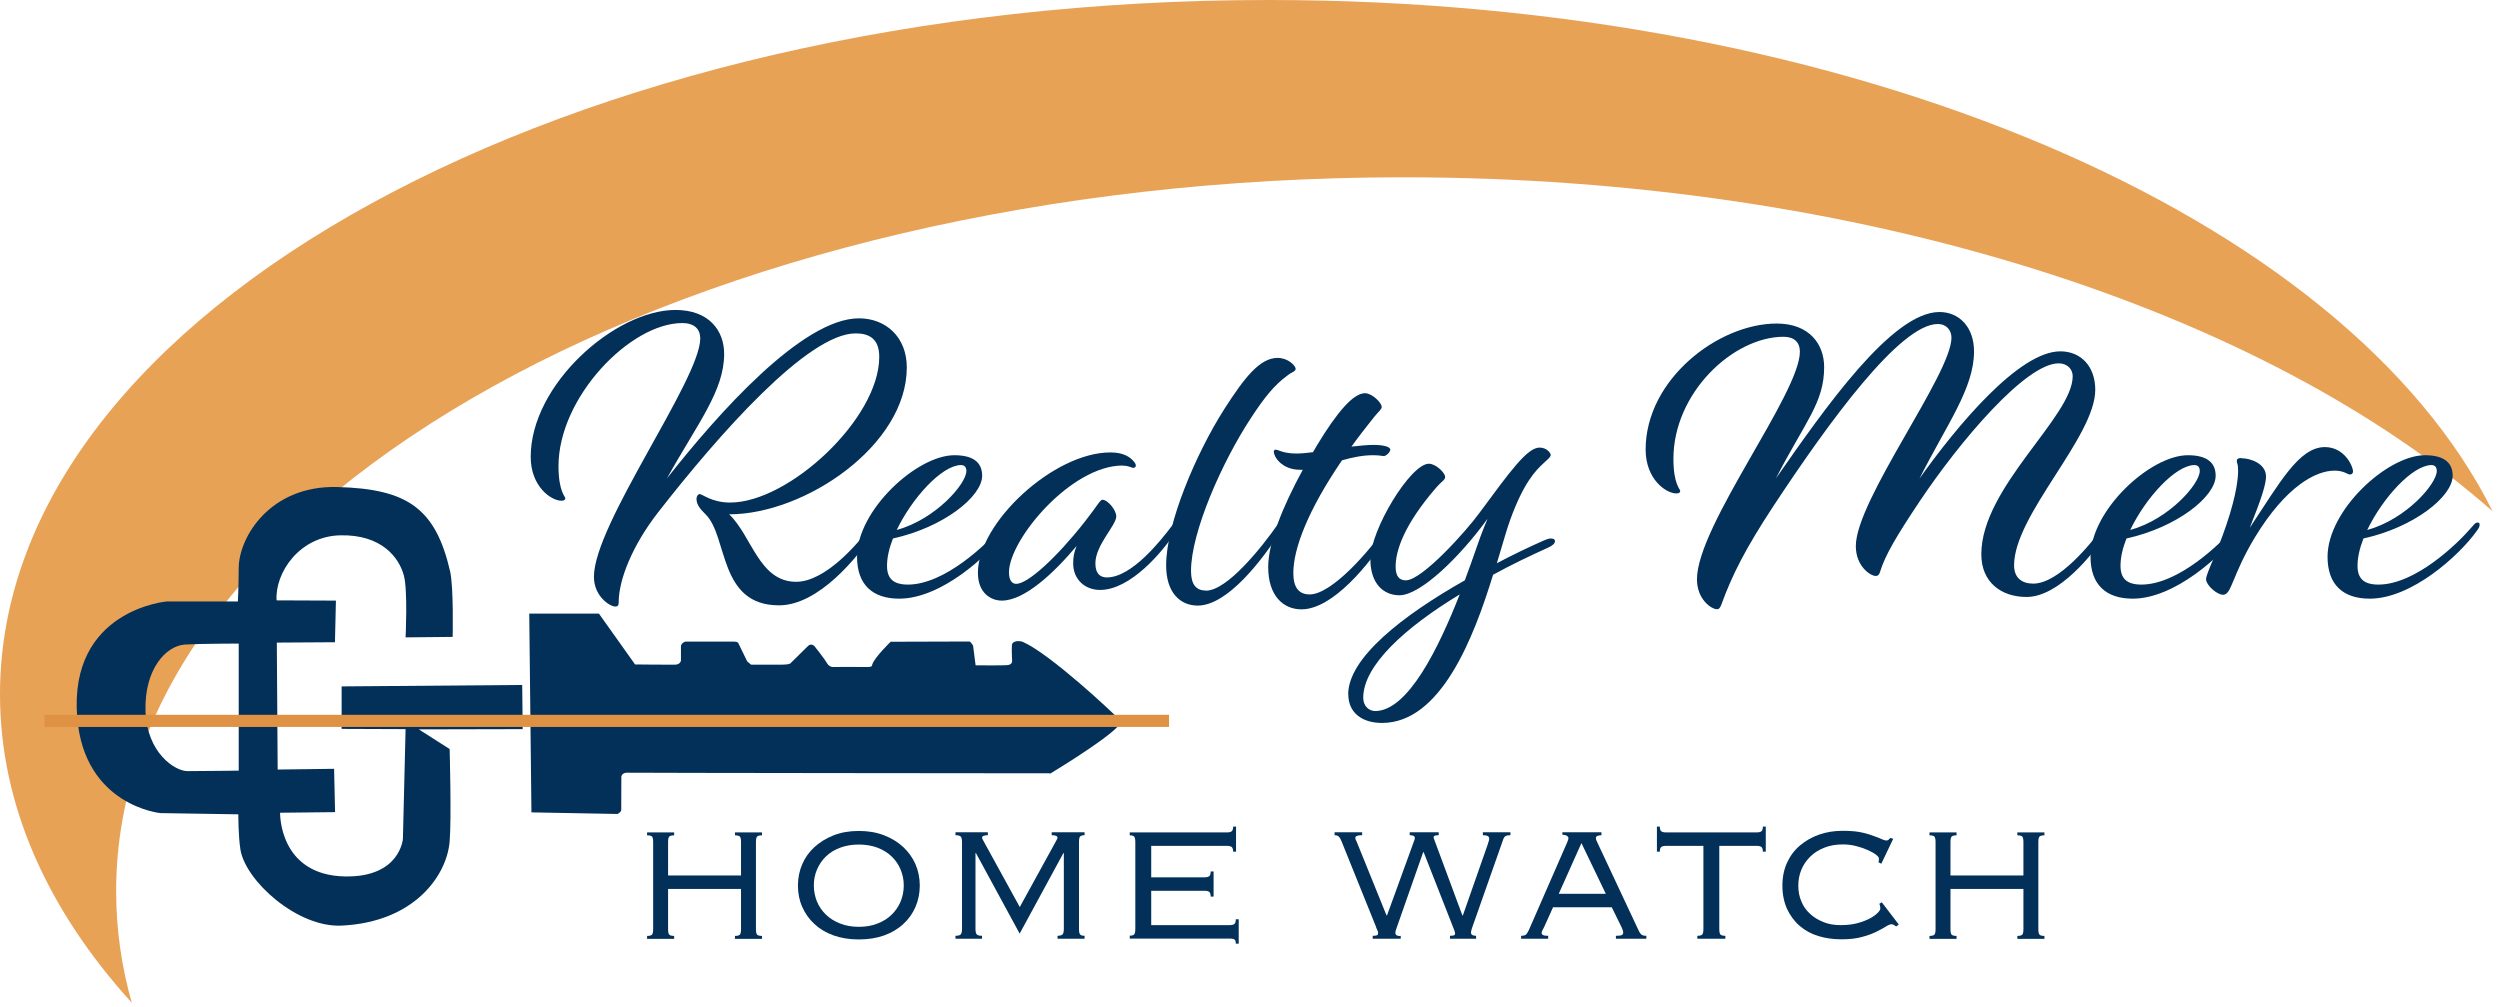
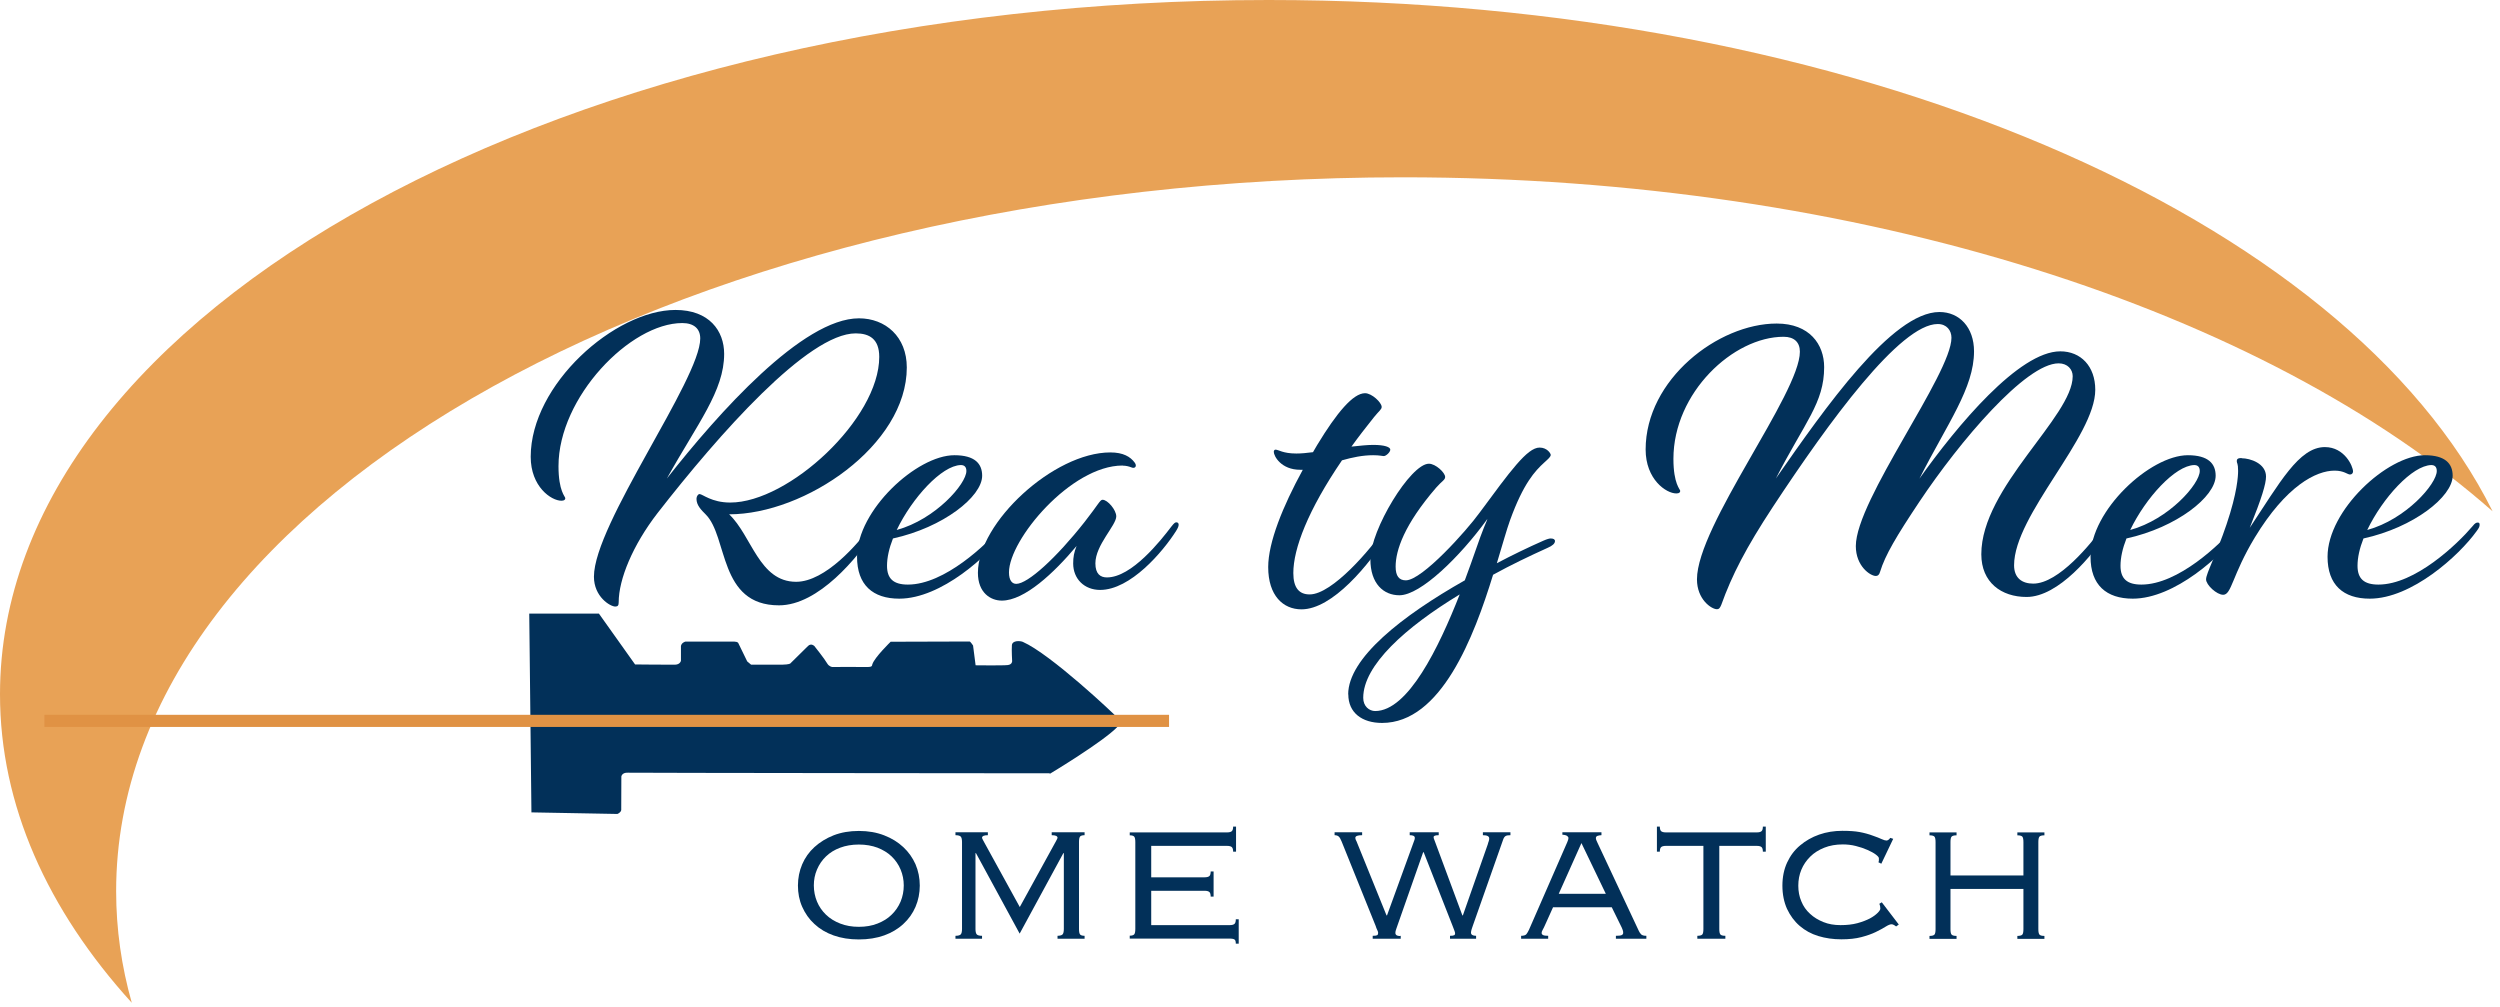
<svg xmlns="http://www.w3.org/2000/svg" width="206" height="83" viewBox="0 0 206 83" fill="none">
  <g clip-path="url(#clip0_304_32)">
    <path fill-rule="evenodd" clip-rule="evenodd" d="M10.859 82.63C10.011 79.632 9.57 76.56 9.57 73.43C9.57 40.945 57.041 14.61 115.6 14.61C153.426 14.61 186.625 25.598 205.392 42.134C193.304 17.852 152.726 0 104.53 0C46.8 0 0 25.614 0 57.21C0 66.341 3.908 74.972 10.859 82.63Z" fill="#E8A256" />
-     <path d="M62.29 76.56C62.29 76.79 62.32 76.94 62.38 77.01C62.44 77.08 62.58 77.12 62.79 77.12V77.36H60.56V77.12C60.77 77.12 60.91 77.08 60.97 77.01C61.03 76.94 61.06 76.79 61.06 76.56V73.25H55.05V76.56C55.05 76.79 55.08 76.94 55.14 77.01C55.2 77.08 55.34 77.12 55.55 77.12V77.36H53.32V77.12C53.53 77.12 53.67 77.08 53.73 77.01C53.79 76.94 53.82 76.79 53.82 76.56V69.39C53.82 69.16 53.79 69.01 53.73 68.94C53.67 68.87 53.53 68.83 53.32 68.83V68.59H55.55V68.83C55.34 68.83 55.2 68.87 55.14 68.94C55.08 69.01 55.05 69.16 55.05 69.39V72.14H61.06V69.39C61.06 69.16 61.03 69.01 60.97 68.94C60.91 68.87 60.77 68.83 60.56 68.83V68.59H62.79V68.83C62.58 68.83 62.44 68.87 62.38 68.94C62.32 69.01 62.29 69.16 62.29 69.39V76.56Z" fill="#023059" />
    <path d="M70.77 68.47C71.54 68.47 72.23 68.59 72.85 68.83C73.47 69.07 73.99 69.39 74.43 69.8C74.87 70.21 75.2 70.68 75.44 71.22C75.67 71.76 75.79 72.35 75.79 72.97C75.79 73.59 75.67 74.18 75.44 74.72C75.21 75.26 74.87 75.74 74.43 76.14C73.99 76.55 73.46 76.86 72.85 77.08C72.23 77.3 71.54 77.41 70.77 77.41C70 77.41 69.31 77.3 68.69 77.08C68.07 76.86 67.55 76.55 67.11 76.14C66.67 75.74 66.34 75.26 66.1 74.72C65.86 74.18 65.75 73.59 65.75 72.97C65.75 72.35 65.87 71.76 66.1 71.22C66.33 70.68 66.67 70.2 67.11 69.8C67.55 69.4 68.08 69.07 68.69 68.83C69.31 68.59 70 68.47 70.77 68.47ZM70.77 69.59C70.2 69.59 69.68 69.68 69.23 69.85C68.77 70.02 68.38 70.26 68.06 70.57C67.74 70.88 67.5 71.23 67.32 71.65C67.14 72.07 67.06 72.5 67.06 72.96C67.06 73.42 67.15 73.88 67.32 74.29C67.49 74.7 67.74 75.06 68.06 75.37C68.38 75.68 68.77 75.92 69.23 76.1C69.69 76.28 70.2 76.37 70.77 76.37C71.34 76.37 71.86 76.28 72.31 76.1C72.77 75.92 73.16 75.68 73.47 75.37C73.79 75.06 74.03 74.71 74.21 74.29C74.38 73.88 74.47 73.43 74.47 72.96C74.47 72.49 74.38 72.06 74.21 71.65C74.04 71.24 73.79 70.88 73.47 70.57C73.15 70.26 72.76 70.03 72.31 69.85C71.85 69.68 71.34 69.59 70.77 69.59Z" fill="#023059" />
    <path d="M87.12 77.11C87.33 77.11 87.48 77.07 87.55 77C87.62 76.93 87.66 76.78 87.66 76.55V70.3H87.62L84.02 76.93L80.42 70.3H80.38V76.55C80.38 76.78 80.42 76.93 80.49 77C80.56 77.07 80.71 77.11 80.92 77.11V77.35H78.73V77.11C78.94 77.11 79.09 77.07 79.16 77C79.23 76.93 79.27 76.78 79.27 76.55V69.38C79.27 69.15 79.23 69 79.16 68.93C79.09 68.86 78.94 68.82 78.73 68.82V68.58H81.4V68.82C81.08 68.82 80.92 68.89 80.92 69.04C80.92 69.07 80.96 69.15 81.04 69.3L84.03 74.74L87.02 69.3C87.1 69.15 87.14 69.07 87.14 69.04C87.14 68.89 86.98 68.82 86.66 68.82V68.58H89.37V68.82C89.18 68.82 89.06 68.86 89 68.93C88.94 69 88.91 69.15 88.91 69.38V76.55C88.91 76.78 88.94 76.93 89 77C89.06 77.07 89.18 77.11 89.37 77.11V77.35H87.14V77.11H87.12Z" fill="#023059" />
    <path d="M93.55 69.39C93.55 69.16 93.52 69.01 93.46 68.94C93.4 68.87 93.28 68.83 93.09 68.83V68.59H101.11C101.31 68.59 101.44 68.55 101.51 68.48C101.58 68.41 101.61 68.28 101.61 68.11H101.85V70.18H101.61C101.61 70.01 101.58 69.88 101.51 69.81C101.44 69.74 101.31 69.7 101.11 69.7H94.86V72.29H99.26C99.46 72.29 99.59 72.25 99.66 72.18C99.73 72.11 99.76 71.98 99.76 71.81H100V73.88H99.76C99.76 73.71 99.73 73.58 99.66 73.51C99.59 73.44 99.46 73.4 99.26 73.4H94.86V76.23H101.33C101.53 76.23 101.66 76.19 101.73 76.12C101.8 76.05 101.83 75.92 101.83 75.75H102.07V77.76H101.83C101.83 77.59 101.8 77.47 101.73 77.42C101.66 77.37 101.53 77.34 101.33 77.34H93.09V77.1C93.28 77.1 93.4 77.06 93.46 76.99C93.52 76.92 93.55 76.77 93.55 76.54V69.37V69.39Z" fill="#023059" />
    <path d="M113.12 77.11C113.31 77.11 113.43 77.09 113.48 77.06C113.53 77.03 113.56 76.96 113.56 76.87C113.56 76.8 113.53 76.72 113.48 76.62C113.43 76.52 113.39 76.42 113.36 76.31L110.55 69.34C110.47 69.14 110.39 69 110.31 68.93C110.23 68.86 110.12 68.82 109.97 68.82V68.58H112.24V68.82C111.87 68.82 111.68 68.89 111.68 69.04C111.68 69.11 111.7 69.18 111.74 69.25C111.78 69.32 111.81 69.4 111.84 69.48L114.25 75.43H114.29L116.46 69.46C116.49 69.38 116.51 69.31 116.54 69.24C116.57 69.17 116.58 69.11 116.58 69.04C116.58 68.89 116.44 68.82 116.16 68.82V68.58H118.55V68.82C118.27 68.82 118.13 68.87 118.13 68.98C118.13 69.05 118.15 69.11 118.18 69.18C118.21 69.25 118.24 69.33 118.27 69.42L120.5 75.43H120.54L122.59 69.58C122.62 69.47 122.64 69.39 122.67 69.32C122.7 69.25 122.71 69.17 122.71 69.08C122.71 68.91 122.54 68.82 122.19 68.82V68.58H124.46V68.82C124.27 68.82 124.14 68.84 124.06 68.89C123.98 68.94 123.91 69.03 123.86 69.18L121.35 76.31C121.32 76.39 121.29 76.48 121.26 76.58C121.23 76.68 121.21 76.77 121.21 76.85C121.21 77.02 121.35 77.11 121.63 77.11V77.35H119.48V77.11C119.67 77.11 119.78 77.09 119.83 77.06C119.88 77.03 119.9 76.98 119.9 76.91C119.9 76.86 119.88 76.77 119.83 76.65C119.78 76.53 119.74 76.42 119.7 76.31L117.31 70.22H117.27L115.14 76.29C115.11 76.38 115.08 76.48 115.04 76.58C115 76.68 114.98 76.78 114.98 76.87C114.98 76.98 115.03 77.05 115.13 77.09C115.23 77.13 115.33 77.14 115.42 77.11V77.35H113.11V77.11H113.12Z" fill="#023059" />
    <path d="M125.35 77.11C125.56 77.11 125.71 77.06 125.78 76.97C125.85 76.88 125.92 76.76 125.99 76.61L129.14 69.4C129.21 69.24 129.24 69.13 129.24 69.06C129.24 68.99 129.2 68.93 129.13 68.88C129.06 68.83 128.93 68.79 128.74 68.78V68.58H131.96V68.82C131.85 68.82 131.75 68.84 131.65 68.87C131.55 68.9 131.5 68.97 131.5 69.06C131.5 69.13 131.52 69.19 131.55 69.26C131.58 69.33 131.61 69.39 131.64 69.46L135.04 76.71C135.08 76.8 135.14 76.89 135.22 76.98C135.3 77.07 135.45 77.11 135.66 77.11V77.35H133.15V77.11C133.39 77.11 133.55 77.09 133.63 77.05C133.71 77.01 133.75 76.95 133.75 76.87C133.75 76.78 133.74 76.7 133.71 76.63L133.63 76.43L132.81 74.76H127.97L127.29 76.27C127.24 76.39 127.18 76.5 127.12 76.61C127.06 76.72 127.03 76.8 127.03 76.87C127.03 76.95 127.07 77.01 127.15 77.05C127.23 77.09 127.37 77.11 127.57 77.11V77.35H125.34V77.11H125.35ZM128.44 73.65H132.32L130.31 69.47L128.44 73.65V73.65Z" fill="#023059" />
    <path d="M145.26 70.18C145.26 70.01 145.23 69.88 145.16 69.81C145.09 69.74 144.96 69.7 144.76 69.7H141.67V76.55C141.67 76.78 141.7 76.93 141.76 77C141.82 77.07 141.95 77.11 142.17 77.11V77.35H139.86V77.11C140.07 77.11 140.21 77.07 140.27 77C140.33 76.93 140.36 76.78 140.36 76.55V69.7H137.27C137.07 69.7 136.94 69.74 136.87 69.81C136.8 69.88 136.77 70.01 136.77 70.18H136.53V68.11H136.77C136.77 68.28 136.8 68.41 136.87 68.48C136.94 68.55 137.07 68.59 137.27 68.59H144.76C144.96 68.59 145.09 68.55 145.16 68.48C145.23 68.41 145.26 68.28 145.26 68.11H145.5V70.18H145.26Z" fill="#023059" />
    <path d="M154.78 71.06C154.81 70.98 154.82 70.93 154.82 70.9V70.72C154.82 70.64 154.73 70.54 154.56 70.41C154.39 70.28 154.16 70.16 153.87 70.03C153.58 69.9 153.27 69.8 152.92 69.71C152.57 69.62 152.21 69.58 151.85 69.58C151.28 69.58 150.77 69.67 150.32 69.85C149.87 70.03 149.48 70.27 149.16 70.59C148.84 70.91 148.6 71.26 148.43 71.67C148.26 72.08 148.18 72.52 148.18 72.98C148.18 73.44 148.26 73.88 148.43 74.27C148.59 74.67 148.83 75.01 149.15 75.3C149.46 75.59 149.83 75.81 150.25 75.98C150.67 76.15 151.14 76.23 151.66 76.23C152.18 76.23 152.64 76.18 153.05 76.07C153.45 75.96 153.79 75.83 154.08 75.68C154.36 75.53 154.57 75.37 154.72 75.22C154.87 75.07 154.94 74.95 154.94 74.87C154.94 74.72 154.91 74.59 154.86 74.47L155.06 74.35L156.46 76.18L156.24 76.34C156.14 76.26 156.05 76.21 156 76.19C155.95 76.17 155.9 76.16 155.86 76.16C155.74 76.16 155.58 76.23 155.37 76.36C155.16 76.49 154.89 76.64 154.56 76.8C154.23 76.96 153.83 77.1 153.37 77.22C152.91 77.34 152.37 77.4 151.73 77.4C151.05 77.4 150.42 77.31 149.83 77.13C149.24 76.95 148.73 76.67 148.29 76.29C147.85 75.91 147.51 75.44 147.25 74.89C147 74.33 146.87 73.69 146.87 72.98C146.87 72.27 147 71.63 147.26 71.07C147.52 70.51 147.87 70.04 148.33 69.66C148.78 69.28 149.3 68.98 149.9 68.77C150.5 68.56 151.14 68.46 151.81 68.46C152.38 68.46 152.85 68.49 153.23 68.56C153.6 68.63 153.99 68.73 154.38 68.88C154.65 68.97 154.86 69.06 155.04 69.14C155.22 69.22 155.35 69.26 155.44 69.26C155.55 69.26 155.65 69.19 155.76 69.04L156 69.12L155.02 71.17L154.78 71.05V71.06Z" fill="#023059" />
    <path d="M167.96 76.56C167.96 76.79 167.99 76.94 168.05 77.01C168.11 77.08 168.24 77.12 168.46 77.12V77.36H166.23V77.12C166.44 77.12 166.58 77.08 166.64 77.01C166.7 76.94 166.73 76.79 166.73 76.56V73.25H160.72V76.56C160.72 76.79 160.75 76.94 160.81 77.01C160.87 77.08 161.01 77.12 161.22 77.12V77.36H158.99V77.12C159.2 77.12 159.34 77.08 159.4 77.01C159.46 76.94 159.49 76.79 159.49 76.56V69.39C159.49 69.16 159.46 69.01 159.4 68.94C159.34 68.87 159.2 68.83 158.99 68.83V68.59H161.22V68.83C161.01 68.83 160.87 68.87 160.81 68.94C160.75 69.01 160.72 69.16 160.72 69.39V72.14H166.73V69.39C166.73 69.16 166.7 69.01 166.64 68.94C166.58 68.87 166.44 68.83 166.23 68.83V68.59H168.46V68.83C168.25 68.83 168.11 68.87 168.05 68.94C167.99 69.01 167.96 69.16 167.96 69.39V76.56Z" fill="#023059" />
    <path fill-rule="evenodd" clip-rule="evenodd" d="M86.51 63.76C86.51 63.76 90.93 61.11 92.1 59.87C92.22 59.74 92.35 59.47 92.09 59.16C91.83 58.85 86.57 53.9 84.28 52.89C84.07 52.8 83.41 52.75 83.38 53.17C83.35 53.59 83.4 54.47 83.4 54.47C83.4 54.47 83.42 54.75 83.05 54.8C82.68 54.85 80.39 54.82 80.39 54.82L80.18 53.19C80.18 53.19 79.96 52.86 79.9 52.86C79.8 52.86 73.39 52.88 73.39 52.88C73.39 52.88 72.06 54.17 71.88 54.74C71.84 54.86 71.9 54.97 71.41 54.96C70.92 54.95 68.57 54.96 68.57 54.96C68.57 54.96 68.32 54.93 68.17 54.68C67.95 54.29 67.1 53.23 67.1 53.23C67.1 53.23 66.84 52.97 66.58 53.23C66.32 53.49 65.12 54.67 65.12 54.67C65.12 54.67 65.03 54.76 64.44 54.77C63.79 54.77 61.89 54.77 61.89 54.77L61.57 54.5L60.84 53C60.84 53 60.82 52.88 60.52 52.87C60.22 52.86 56.47 52.87 56.47 52.87C56.47 52.87 56.16 52.95 56.11 53.23V54.44C56.11 54.44 56.06 54.76 55.62 54.77C55.18 54.78 52.33 54.75 52.33 54.75L49.35 50.56H43.61L43.79 66.94L50.87 67.07C50.87 67.07 51.14 66.98 51.19 66.75C51.19 66.68 51.2 63.98 51.2 63.98C51.2 63.98 51.25 63.65 51.72 63.67C52.19 63.69 86.5 63.72 86.5 63.72L86.51 63.76Z" fill="#023059" />
    <path d="M58.16 42.4C57.77 42.01 57.39 41.63 57.39 41.1C57.39 40.89 57.53 40.71 57.64 40.71C57.89 40.71 58.63 41.41 60.17 41.41C64.99 41.41 72.45 34.51 72.45 29.41C72.45 27.93 71.64 27.47 70.51 27.47C66.57 27.47 59.25 35.77 54.18 42.28C52.14 44.92 50.98 47.73 50.98 49.63C50.98 49.88 50.91 49.98 50.7 49.98C50.28 49.98 48.94 49.17 48.94 47.52C48.94 43.19 57.7 31.26 57.7 27.89C57.7 27.08 57.17 26.62 56.22 26.62C51.93 26.62 46.02 32.74 46.02 38.41C46.02 40.49 46.58 40.91 46.58 41.05C46.58 41.16 46.51 41.26 46.26 41.26C45.42 41.26 43.73 40.1 43.73 37.64C43.73 31.66 50.7 25.54 55.66 25.54C58.44 25.54 59.67 27.26 59.67 29.16C59.67 32.22 57.49 34.86 54.95 39.43C59.21 34.01 66.14 26.23 70.78 26.23C72.96 26.23 74.72 27.74 74.72 30.28C74.72 36.68 66.35 42.38 60.08 42.38C61.95 44.14 62.54 47.94 65.6 47.94C68.03 47.94 70.74 44.74 71.69 43.44C71.9 43.12 72.01 43.09 72.11 43.09C72.21 43.09 72.32 43.16 72.32 43.3C72.32 43.44 72.18 43.62 72.07 43.79C70.7 45.9 67.46 49.88 64.19 49.88C59.19 49.88 60 44.21 58.14 42.38L58.16 42.4Z" fill="#023059" />
    <path d="M78.64 37.51C80.33 37.51 80.93 38.21 80.93 39.2C80.93 40.92 77.73 43.46 73.58 44.37C73.26 45.18 73.09 45.95 73.09 46.62C73.09 47.68 73.62 48.17 74.81 48.17C77.84 48.17 81.32 44.83 82.55 43.38C82.8 43.06 82.9 43.06 83.01 43.06C83.12 43.06 83.15 43.13 83.15 43.24C83.15 43.38 83.11 43.49 82.9 43.77C81.46 45.78 77.55 49.33 74.1 49.33C71.92 49.33 70.62 48.2 70.62 45.88C70.62 42.04 75.55 37.51 78.64 37.51ZM79.17 38.32C77.59 38.36 75.16 41.03 73.89 43.67C77.09 42.79 79.63 39.87 79.63 38.81C79.63 38.46 79.45 38.32 79.17 38.32Z" fill="#023059" />
    <path d="M92.5 38.36C88.24 38.36 83.14 44.48 83.14 47.16C83.14 47.86 83.42 48.11 83.74 48.11C84.69 48.11 87.05 45.96 89.37 43.01C90.5 41.57 90.64 41.18 90.85 41.18C91.27 41.18 91.98 42.02 91.98 42.55C91.98 43.29 90.26 44.91 90.26 46.42C90.26 47.3 90.68 47.58 91.21 47.58C93.25 47.58 95.64 44.55 96.52 43.39C96.77 43.07 96.84 43.04 96.94 43.04C97.04 43.04 97.12 43.11 97.12 43.22C97.12 43.36 97.08 43.47 96.91 43.75C95.82 45.47 93.15 48.61 90.65 48.61C89.35 48.61 88.43 47.7 88.43 46.43C88.43 45.9 88.5 45.52 88.71 44.99C86.85 47.21 84.42 49.49 82.55 49.49C81.64 49.49 80.58 48.86 80.58 47.2C80.58 43.05 86.84 37.28 91.49 37.28C92.55 37.28 93.14 37.63 93.5 38.12C93.71 38.4 93.54 38.65 93.22 38.51C93.04 38.44 92.8 38.37 92.52 38.37L92.5 38.36Z" fill="#023059" />
-     <path d="M99.37 48.67C101.13 48.67 103.98 45.08 105.28 43.22C105.49 42.9 105.6 42.87 105.7 42.87C105.8 42.87 105.91 42.94 105.91 43.08C105.91 43.22 105.77 43.4 105.66 43.57C103.97 46.24 101.12 49.9 98.69 49.9C97.25 49.9 96.09 48.84 96.09 46.59C96.09 43.14 98.55 37.37 100.88 33.71C102.53 31.14 103.8 29.49 105.28 29.49C106.12 29.49 106.76 30.12 106.76 30.4C106.76 30.61 106.44 30.65 106.06 30.96C105 31.73 104.16 32.79 103.1 34.41C100.71 38.03 98.14 43.84 98.14 47.04C98.14 48.17 98.56 48.66 99.37 48.66V48.67Z" fill="#023059" />
    <path d="M107.92 48.98C109.78 48.98 112.99 45.22 114.11 43.53C114.32 43.21 114.43 43.18 114.53 43.18C114.63 43.18 114.74 43.25 114.74 43.39C114.74 43.53 114.6 43.71 114.49 43.88C112.8 46.59 109.78 50.21 107.24 50.21C105.73 50.21 104.5 49.08 104.5 46.73C104.5 44.69 105.7 41.73 107.35 38.71H107.14C105.56 38.71 104.96 37.58 104.96 37.23C104.96 37.12 105.03 37.05 105.1 37.05C105.35 37.05 105.7 37.37 106.82 37.37C107.21 37.37 107.66 37.33 108.19 37.26L108.54 36.66C110.16 33.99 111.5 32.4 112.48 32.4C113.04 32.4 113.85 33.17 113.85 33.53C113.85 33.74 113.64 33.85 113.22 34.37C112.55 35.21 111.92 36.02 111.36 36.8C112.03 36.73 112.66 36.66 113.15 36.66C114.1 36.66 114.56 36.84 114.56 37.05C114.56 37.26 114.21 37.58 114.03 37.58C113.89 37.58 113.68 37.51 113.15 37.51C112.27 37.51 111.43 37.69 110.58 37.93C107.77 42.05 106.57 45.21 106.57 47.22C106.57 48.45 107.06 48.98 107.91 48.98H107.92Z" fill="#023059" />
    <path d="M111.09 57.22C111.09 54.23 115.52 50.75 120.7 47.82C121.4 45.96 121.93 44.3 122.28 43.46L122.56 42.79C122.56 42.79 122.49 42.83 122.49 42.86C120.31 45.85 117.07 49.05 115.31 49.05C114.01 49.05 112.92 48.1 112.92 46.09C112.92 43.66 116.23 38.21 117.74 38.21C118.3 38.21 119.08 38.95 119.08 39.3C119.08 39.55 118.83 39.62 118.34 40.18C115.7 43.24 115 45.35 115 46.69C115 47.46 115.28 47.82 115.84 47.82C117.18 47.82 120.84 43.74 121.93 42.23C124.43 38.85 125.84 36.88 126.86 36.88C127.49 36.88 127.78 37.37 127.78 37.48C127.78 37.62 127.64 37.76 127.25 38.11C126.48 38.81 125.53 39.83 124.43 42.86C124.15 43.63 123.8 44.9 123.34 46.41C124.61 45.74 125.91 45.11 127.18 44.55C127.5 44.41 127.67 44.37 127.78 44.37C127.99 44.37 128.13 44.44 128.13 44.58C128.13 44.79 127.92 44.97 127.53 45.14C126.05 45.81 124.5 46.55 123.03 47.36C121.45 52.5 118.74 59.57 113.88 59.57C112.23 59.57 111.1 58.73 111.1 57.21L111.09 57.22ZM113.31 58.59C116.02 58.59 118.55 53.38 120.28 48.98C115.81 51.69 112.33 54.82 112.33 57.5C112.33 58.2 112.82 58.59 113.32 58.59H113.31Z" fill="#023059" />
    <path d="M173.3 43.46C173.51 43.14 173.62 43.11 173.72 43.11C173.82 43.11 173.93 43.18 173.93 43.32C173.93 43.46 173.79 43.64 173.68 43.81C172.48 45.68 169.63 49.19 166.99 49.19C164.91 49.19 163.26 47.99 163.26 45.67C163.26 40.15 170.79 34.34 170.79 31C170.79 30.44 170.37 29.94 169.63 29.94C166.92 29.94 161.47 36.38 158.16 41.34C156.26 44.19 155.34 45.74 154.92 47.11C154.85 47.36 154.74 47.46 154.57 47.46C154.11 47.46 152.92 46.65 152.92 45C152.92 41.2 160.8 30.82 160.8 27.83C160.8 27.23 160.41 26.7 159.67 26.7C156.57 26.7 150.7 34.76 146.09 41.76C143.87 45.14 142.71 47.39 141.83 49.85C141.72 50.1 141.65 50.2 141.48 50.2C141.02 50.2 139.83 49.39 139.83 47.74C139.83 43.31 148.31 32.43 148.31 28.98C148.31 28.21 147.85 27.75 146.97 27.75C142.82 27.75 137.89 32.36 137.89 37.81C137.89 39.89 138.45 40.31 138.45 40.45C138.45 40.56 138.38 40.66 138.13 40.66C137.29 40.66 135.6 39.5 135.6 37.04C135.6 31.27 141.58 26.66 146.4 26.66C149.11 26.66 150.31 28.38 150.31 30.25C150.31 33.21 148.73 34.75 146.33 39.43C150.38 33.62 155.9 25.71 159.81 25.71C161.46 25.71 162.66 26.98 162.66 28.95C162.66 31.98 160.48 34.86 158.16 39.44C161.26 35.08 166.36 28.95 169.77 28.95C171.46 28.95 172.65 30.18 172.65 32.12C172.65 35.99 165.96 42.43 165.96 46.58C165.96 47.64 166.63 48.09 167.54 48.09C169.65 48.09 172.33 44.75 173.28 43.45L173.3 43.46Z" fill="#023059" />
    <path d="M180.28 37.51C181.97 37.51 182.57 38.21 182.57 39.2C182.57 40.92 179.37 43.46 175.22 44.37C174.9 45.18 174.73 45.95 174.73 46.62C174.73 47.68 175.26 48.17 176.45 48.17C179.48 48.17 182.96 44.83 184.19 43.38C184.44 43.06 184.54 43.06 184.65 43.06C184.76 43.06 184.79 43.13 184.79 43.24C184.79 43.38 184.75 43.49 184.54 43.77C183.1 45.78 179.19 49.33 175.74 49.33C173.56 49.33 172.26 48.2 172.26 45.88C172.26 42.04 177.19 37.51 180.28 37.51ZM180.81 38.32C179.23 38.36 176.8 41.03 175.53 43.67C178.73 42.79 181.26 39.87 181.26 38.81C181.26 38.46 181.08 38.32 180.8 38.32H180.81Z" fill="#023059" />
    <path d="M184.71 37.76C185.41 37.76 186.72 38.18 186.72 39.27C186.72 39.87 186.37 41.03 185.38 43.49C187.84 39.8 189.43 36.84 191.57 36.84C193.19 36.84 193.89 38.42 193.89 38.85C193.89 38.99 193.79 39.1 193.64 39.1C193.43 39.1 193.15 38.78 192.37 38.78C190.86 38.78 188.39 40.01 185.79 44.3C183.92 47.4 183.89 49.01 183.19 49.01C182.66 49.01 181.78 48.2 181.78 47.74C181.78 47.25 182.62 45.73 183.47 43.2C184.35 40.6 184.42 39.22 184.42 38.8C184.42 38.13 184.31 38.2 184.31 37.99C184.31 37.85 184.38 37.74 184.7 37.74L184.71 37.76Z" fill="#023059" />
    <path d="M199.81 37.51C201.5 37.51 202.1 38.21 202.1 39.2C202.1 40.92 198.9 43.46 194.75 44.37C194.43 45.18 194.26 45.95 194.26 46.62C194.26 47.68 194.79 48.17 195.98 48.17C199.01 48.17 202.49 44.83 203.72 43.38C203.97 43.06 204.07 43.06 204.18 43.06C204.29 43.06 204.32 43.13 204.32 43.24C204.32 43.38 204.28 43.49 204.07 43.77C202.63 45.78 198.72 49.33 195.27 49.33C193.09 49.33 191.79 48.2 191.79 45.88C191.79 42.04 196.72 37.51 199.81 37.51ZM200.34 38.32C198.76 38.36 196.33 41.03 195.06 43.67C198.26 42.79 200.79 39.87 200.79 38.81C200.79 38.46 200.61 38.32 200.33 38.32H200.34Z" fill="#023059" />
-     <path fill-rule="evenodd" clip-rule="evenodd" d="M28.15 60.1V56.56L43.03 56.44L43.07 60.08L34.51 60.1L37.05 61.72C37.05 61.72 37.21 67.45 37.05 69.35C36.81 72.16 34.14 75.98 28.15 76.27C24.5 76.45 20.22 72.58 19.81 70C19.63 68.86 19.64 67.1 19.64 67.1L13.22 67C13.22 67 6.94 66.4 6.36 59.1C5.66 50.24 13.74 49.56 13.74 49.56H19.6C19.6 49.56 19.66 48.58 19.67 46.8C19.69 44.22 22.29 39.99 27.78 40.13C33.57 40.28 35.89 41.88 37.09 47.08C37.39 48.41 37.3 52.48 37.3 52.48L33.42 52.52C33.42 52.52 33.61 48.66 33.28 47.43C32.88 45.93 31.44 44.04 28.05 44.11C24.66 44.18 22.65 47.21 22.79 49.47L27.68 49.49L27.6 52.92L22.81 52.95L22.88 63.41L27.53 63.35L27.61 66.92L23.08 66.97C23.08 66.97 22.96 72.14 28.47 72.22C32.99 72.28 33.2 69.11 33.2 69.11L33.42 60.08L28.15 60.06V60.1ZM19.67 63.5V53.03C19.67 53.03 16.25 53.04 15.24 53.11C13.64 53.22 11.89 55.18 11.99 58.59C12.09 62 14.39 63.54 15.45 63.54C16.51 63.54 19.67 63.5 19.67 63.5Z" fill="#023059" />
    <path d="M3.66 59.4H96.33" stroke="#E09244" stroke-miterlimit="10" />
  </g>
  <defs>
    <clipPath id="clip0_304_32">
      <rect width="206" height="83" fill="white" />
    </clipPath>
  </defs>
</svg>